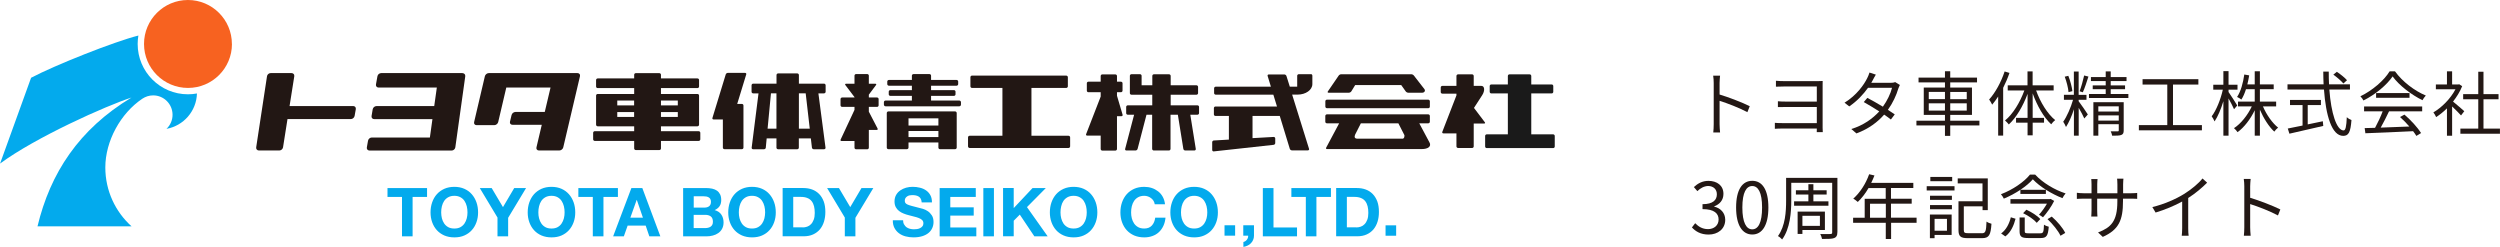
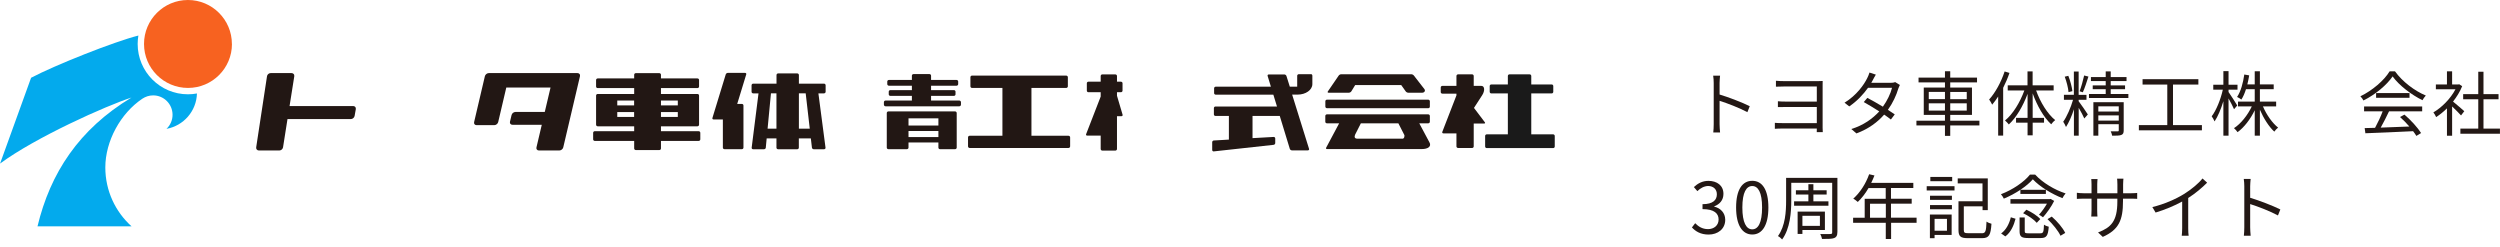
<svg xmlns="http://www.w3.org/2000/svg" id="b" width="460.01" height="45.42" viewBox="0 0 460.01 45.42">
  <defs>
    <style>.d{fill:#03aaed;}.e{fill:#f76220;}.f{fill:#231815;}.g{fill:#221714;}.h{fill:#1a1a1a;}</style>
  </defs>
  <g id="c">
    <g>
      <g>
        <path class="e" d="M42.68,8.09c0,4.47-3.62,8.09-8.09,8.09s-8.09-3.62-8.09-8.09S30.12,0,34.58,0s8.09,3.62,8.09,8.09Z" />
        <path class="d" d="M25.46,6.55c-.08,.5-.13,1.02-.13,1.54,0,5.11,4.14,9.26,9.25,9.26,.57,0,1.12-.05,1.66-.15-.09,3.26-2.48,5.95-5.61,6.51,.69-.65,1.12-1.57,1.12-2.59,0-1.97-1.6-3.57-3.57-3.57-.74,0-1.43,.24-2,.62-4,2.69-6.8,7.78-6.8,12.64,0,4.3,1.86,8.17,4.83,10.84H6.9c2.34-9.77,7.61-17.88,17.29-23.7-4.63,1.49-17.69,7.34-24.18,12.15L5.72,14.31c4.4-2.32,15.24-6.63,19.74-7.77Z" />
      </g>
      <g>
        <path class="g" d="M137.09,13.41h-3.17c-.16,0-.33,.13-.38,.28l-2.45,8.01c-.05,.16,.05,.28,.21,.28h1.71v5.18c0,.16,.13,.29,.3,.29h3.2c.16,0,.29-.13,.29-.29v-7.75c0-.16-.13-.29-.29-.29h-.86l1.66-5.43c.05-.15-.05-.28-.21-.28Z" />
        <path class="g" d="M244.47,17.06h3.73c.16,0,.36-.11,.45-.25l.71-1.16h8.47l.83,1.17c.09,.13,.3,.24,.46,.24h2.57c.38,0,.66-.34,.4-.67l-1.94-2.5c-.1-.13-.31-.23-.48-.23h-12.88c-.16,0-.37,.11-.46,.24l-2,2.92c-.09,.13-.03,.24,.13,.24Z" />
        <path class="g" d="M261.15,22.69h1.65c.16,0,.3-.13,.3-.29v-1.06c0-.16-.13-.3-.3-.3h-18.64c-.16,0-.3,.13-.3,.3v1.06c0,.16,.13,.29,.3,.29h2.25l-2.39,4.48c-.08,.14,0,.26,.16,.26h15.75s.03,0,.04,0c.02,0,.03,0,.05,0h1.58c1.2,0,1.82-.51,1.43-1.22l-1.88-3.52Zm-3.13,2.83h-8.22c-.64,0-.58-.39-.46-.73l1.06-2.09h6.91l1.11,2.17s.08,.66-.4,.66Z" />
        <path class="g" d="M175.75,20.5h-12.28c-.16,0-.3,.13-.3,.3v6.36c0,.16,.13,.29,.3,.29h3.4c.16,0,.3-.13,.3-.29v-.94h5.5v.94c0,.16,.13,.29,.29,.29h2.78c.16,0,.3-.13,.3-.29v-6.36c0-.16-.13-.3-.3-.3Zm-3.08,4.72h-5.5v-1.11h5.5v1.11Zm0-2.12h-5.5v-1.33h5.5v1.33Z" />
        <path class="g" d="M106.27,13.45h-16.33c-.32,0-.65,.26-.72,.57l-1.98,8.44c-.08,.31,.13,.57,.45,.57h3.26c.32,0,.65-.26,.72-.57l1.49-6.35h8.14l-1.06,4.49h-5.39c-.33,0-.65,.26-.72,.57l-.29,1.22c-.08,.32,.13,.57,.45,.57h5.4l-.98,4.16c-.08,.31,.13,.57,.45,.57h3.76c.32,0,.65-.26,.72-.57l3.08-13.1c.07-.31-.13-.57-.46-.57Z" />
-         <path class="g" d="M85.11,13.45h-14.97c-.32,0-.64,.26-.69,.58l-.27,1.5c-.06,.32,.16,.58,.48,.58h10.72l-.48,3.41h-10.63c-.32,0-.63,.26-.69,.58l-.21,1.24c-.06,.32,.16,.58,.49,.58h10.71l-.47,3.38h-10.69c-.32,0-.63,.26-.69,.58l-.22,1.24c-.06,.32,.16,.58,.49,.58h15.12c.32,0,.62-.26,.67-.58l1.83-13.08c.04-.32-.18-.58-.51-.58Z" />
        <path class="g" d="M151.62,15.39h-4.62v-1.58c0-.16-.13-.3-.29-.3h-3.54c-.16,0-.29,.13-.29,.3v1.58h-4.29c-.16,0-.3,.13-.3,.3v1.2c0,.16,.13,.29,.3,.29h.98l-1.26,9.99c-.02,.16,.1,.29,.26,.29h2.02c.16,0,.31-.13,.32-.29l.16-1.7h1.8v1.7c0,.16,.13,.29,.29,.29h3.54c.16,0,.29-.13,.29-.29v-1.7h2.21l.2,1.7c.02,.16,.17,.29,.33,.29h1.91c.16,0,.28-.13,.26-.29l-1.31-9.99h1.03c.16,0,.3-.13,.3-.29v-1.2c0-.16-.13-.3-.3-.3Zm-8.75,8.29h-1.63l.62-6.51h1.01v6.51Zm4.13,0v-6.51h1.25l.75,6.51h-2Z" />
        <path class="h" d="M285.78,24.72h-4.02v-7.53h3.76c.16,0,.29-.13,.29-.3v-1.06c0-.16-.13-.29-.29-.29h-3.76v-1.56c0-.16-.13-.3-.29-.3h-3.73c-.16,0-.29,.13-.29,.3v1.56h-3.05c-.16,0-.29,.13-.29,.29v1.06c0,.16,.13,.3,.29,.3h3.05v7.53h-3.88c-.16,0-.3,.13-.3,.3v1.94c0,.16,.13,.29,.3,.29h12.22c.16,0,.29-.13,.29-.29v-1.94c0-.16-.13-.3-.29-.3Z" />
        <path class="g" d="M244.16,18.34h18.64c.16,0,.3,.13,.3,.3v.98c0,.16-.13,.29-.29,.29h-18.64c-.16,0-.3-.13-.3-.3v-.98c0-.16,.13-.29,.29-.29Z" />
-         <path class="g" d="M220.36,19.38h-4.95v-1.95h4.74c.16,0,.3-.13,.3-.29v-1.15c0-.16-.13-.3-.3-.3h-4.74v-1.72c0-.16-.13-.3-.29-.3h-2.8c-.16,0-.29,.13-.29,.3v1.72h-1.97v-1.75c0-.16-.14-.29-.3-.29h-1.56c-.16,0-.3,.13-.3,.29v3.2c0,.16,.13,.29,.3,.29h3.82v1.95h-4.5c-.16,0-.3,.13-.3,.29v1.15c0,.16,.13,.29,.3,.29h1.16l-1.65,6.29c-.04,.16,.06,.29,.22,.29h1.7c.16,0,.33-.13,.37-.29l1.64-6.29h1.04v6.28c0,.16,.13,.3,.29,.3h2.8c.16,0,.29-.13,.29-.3v-6.28h1.35l1.01,6.29c.03,.16,.18,.29,.34,.29h1.7c.16,0,.27-.13,.25-.29l-1.01-6.29h1.31c.16,0,.3-.13,.3-.29v-1.15c0-.16-.13-.29-.3-.29Z" />
        <path class="g" d="M196.61,24.98h-6.82v-8.8h6.4c.16,0,.3-.13,.3-.3v-1.67c0-.16-.13-.3-.3-.3h-17.34c-.16,0-.29,.13-.29,.3v1.67c0,.16,.13,.3,.29,.3h5.6v8.8h-6.03c-.16,0-.3,.13-.3,.3v1.65c0,.16,.14,.3,.3,.3h18.19c.16,0,.3-.14,.3-.3v-1.65c0-.17-.14-.3-.3-.3Z" />
-         <path class="g" d="M161.38,17.93h-1.51v-.51l1.32-1.77c.1-.13,.04-.24-.12-.24h-1.2v-1.49c0-.16-.13-.29-.29-.29h-2.06c-.16,0-.29,.13-.29,.29v1.49h-1.56c-.16,0-.21,.11-.12,.24l1.68,2.22v.07h-2.27c-.16,0-.3,.13-.3,.29v1.14c0,.16,.13,.3,.3,.3h2.27v.55l-2.55,5.46c-.07,.15,0,.27,.17,.27h2.38v1.23c0,.16,.13,.29,.29,.29h2.06c.16,0,.29-.13,.29-.29v-3.27h1.45c.16,0,.23-.12,.16-.26l-1.61-3.1v-.88h1.51c.16,0,.29-.13,.29-.3v-1.14c0-.16-.13-.29-.29-.29Z" />
        <path class="g" d="M205.53,17.61v-.64h.72c.16,0,.3-.13,.3-.29v-1.36c0-.16-.13-.29-.3-.29h-.72v-1.04c0-.16-.13-.3-.3-.3h-2.41c-.16,0-.29,.13-.29,.3v1.04h-2.26c-.16,0-.29,.13-.29,.29v1.36c0,.16,.13,.29,.29,.29h2.26v.8l-2.68,6.91c-.06,.15,.03,.27,.19,.27h2.49v2.46c0,.16,.13,.3,.29,.3h2.41c.16,0,.3-.13,.3-.3v-6.03h.82c.16,0,.26-.13,.21-.28l-1.03-3.48Z" />
        <path class="g" d="M271.22,19.85l1.52-2.35c.5-.78,.48-1.7-.18-1.7h-1.39v-1.82c0-.16-.13-.3-.29-.3h-2.59c-.16,0-.3,.13-.3,.3v1.82h-2.59c-.16,0-.3,.13-.3,.29v.85c0,.16,.13,.29,.3,.29h2.59v.32l-2.6,6.71c-.06,.15,.03,.28,.19,.28h2.41v2.39c0,.16,.13,.3,.3,.3h2.59c.16,0,.29-.13,.29-.3v-4.2h1.93c.16,0,.21-.11,.12-.23l-2-2.64Z" />
        <path class="g" d="M176.51,18.5h-5.19v-.86h4.21c.16,0,.29-.13,.29-.29v-.48c0-.16-.13-.29-.29-.29h-4.21v-.81h4.69c.16,0,.3-.13,.3-.3v-.47c0-.16-.14-.29-.3-.29h-4.69v-.79c0-.16-.13-.29-.29-.29h-2.94c-.16,0-.3,.13-.3,.29v.79h-4.23c-.16,0-.3,.13-.3,.29v.47c0,.16,.13,.3,.3,.3h4.23v.81h-3.97c-.16,0-.29,.13-.29,.29v.48c0,.16,.13,.29,.29,.29h3.97v.86h-4.85c-.17,0-.3,.14-.3,.31v.44c0,.17,.14,.31,.3,.31h13.57c.17,0,.31-.14,.31-.31v-.44c0-.17-.14-.31-.31-.31Z" />
        <path class="g" d="M128.56,24.14h-6.94v-.9h6.71c.16,0,.3-.13,.3-.3v-5.36c0-.16-.13-.29-.3-.29h-6.71v-1.08h6.71c.16,0,.3-.13,.3-.29v-1.2c0-.16-.13-.29-.3-.29h-6.71v-.67c0-.16-.13-.3-.29-.3h-4.35c-.16,0-.29,.13-.29,.3v.67h-6.71c-.16,0-.3,.13-.3,.29v1.2c0,.16,.13,.29,.3,.29h6.71v1.08h-6.71c-.16,0-.3,.13-.3,.29v5.36c0,.16,.13,.3,.3,.3h6.71v.9h-7.25c-.16,0-.3,.13-.3,.3v1.19c0,.17,.14,.3,.3,.3h7.25v1.38c0,.16,.13,.3,.29,.3h4.35c.16,0,.29-.13,.29-.3v-1.38h6.94c.16,0,.3-.13,.3-.3v-1.19c0-.16-.13-.3-.3-.3Zm-6.94-5.64h3.1v.9h-3.1v-.9Zm0,2.12h3.1v.9h-3.1v-.9Zm-4.94,.9h-3.1v-.9h3.1v.9Zm0-2.12h-3.1v-.9h3.1v.9Z" />
        <path class="g" d="M64.97,19.52h-11.69l.87-5.49c.05-.32-.17-.58-.5-.58h-3.85c-.32,0-.63,.26-.67,.58l-1.99,13.08c-.05,.32,.18,.58,.5,.58h3.76c.32,0,.63-.26,.68-.58l.82-5.2h11.66c.32,0,.63-.26,.69-.58l.22-1.24c.06-.32-.16-.58-.49-.58Z" />
        <path class="g" d="M241.22,13.65h-2.23c-.16,0-.3,.13-.3,.29v2.01h-1.36l-.62-1.97c-.05-.15-.22-.28-.38-.28h-2.87c-.16,0-.26,.13-.21,.28l.6,1.97h-10.15c-.16,0-.3,.13-.3,.29v.89c0,.16,.13,.29,.3,.29h10.6l.67,2.18h-11.32c-.16,0-.29,.13-.29,.3v1.15c0,.16,.13,.29,.29,.29h2.47v4.35l-2.77,.16c-.16,0-.3,.15-.3,.31v1.44c0,.16,.13,.28,.29,.26l11.02-1.21c.16-.02,.29-.17,.29-.33v-.84c0-.16-.13-.29-.3-.28l-3.88,.22v-4.09h5.01l1.85,6.06c.05,.15,.22,.28,.38,.28h2.95c.16,0,.26-.13,.21-.28l-3.11-9.98h1.01c1.49,0,2.71-.86,2.71-1.93v-1.56c0-.16-.13-.29-.3-.29Z" />
      </g>
-       <path class="d" d="M71.3,36.24v-1.64h7.28v1.64h-2.66v7.25h-1.95v-7.25h-2.66Zm8.22,.99c.2-.57,.48-1.07,.86-1.49,.37-.42,.83-.75,1.38-1,.54-.24,1.16-.36,1.84-.36s1.3,.12,1.84,.36c.54,.24,1,.57,1.37,1,.37,.42,.66,.92,.86,1.49,.2,.57,.3,1.18,.3,1.85s-.1,1.25-.3,1.81c-.2,.56-.48,1.05-.86,1.46-.37,.42-.83,.74-1.37,.98-.54,.24-1.15,.35-1.84,.35s-1.29-.12-1.84-.35c-.54-.24-1-.56-1.38-.98-.37-.41-.66-.9-.86-1.46-.2-.56-.3-1.16-.3-1.81s.1-1.28,.3-1.85Zm1.79,2.94c.09,.35,.23,.67,.42,.95,.19,.28,.44,.51,.75,.68,.31,.17,.68,.25,1.12,.25s.82-.08,1.12-.25c.31-.17,.56-.4,.75-.68,.19-.28,.33-.6,.42-.95,.09-.35,.13-.72,.13-1.09s-.04-.77-.13-1.13c-.09-.36-.23-.69-.42-.98-.19-.29-.44-.51-.75-.68-.31-.17-.68-.26-1.12-.26s-.81,.09-1.12,.26c-.31,.17-.56,.4-.75,.68-.19,.29-.33,.61-.42,.98-.09,.36-.13,.74-.13,1.13s.05,.74,.13,1.09Zm6.97-5.57h2.19l2.08,3.51,2.07-3.51h2.18l-3.3,5.48v3.41h-1.96v-3.46l-3.26-5.43Zm9.12,2.63c.2-.57,.49-1.07,.86-1.49,.38-.42,.83-.75,1.38-1,.54-.24,1.16-.36,1.84-.36s1.3,.12,1.84,.36c.54,.24,.99,.57,1.37,1,.37,.42,.66,.92,.86,1.49,.2,.57,.3,1.18,.3,1.85s-.1,1.25-.3,1.81c-.2,.56-.49,1.05-.86,1.46-.38,.42-.83,.74-1.37,.98-.54,.24-1.16,.35-1.84,.35s-1.29-.12-1.84-.35c-.55-.24-1-.56-1.38-.98-.37-.41-.66-.9-.86-1.46-.2-.56-.3-1.16-.3-1.81s.1-1.28,.3-1.85Zm1.79,2.94c.09,.35,.23,.67,.42,.95,.19,.28,.44,.51,.75,.68,.31,.17,.68,.25,1.12,.25s.81-.08,1.12-.25c.31-.17,.56-.4,.74-.68,.19-.28,.33-.6,.42-.95,.09-.35,.13-.72,.13-1.09s-.04-.77-.13-1.13c-.09-.36-.23-.69-.42-.98-.19-.29-.44-.51-.74-.68-.31-.17-.68-.26-1.12-.26s-.81,.09-1.12,.26c-.31,.17-.56,.4-.75,.68-.19,.29-.33,.61-.42,.98-.09,.36-.13,.74-.13,1.13s.04,.74,.13,1.09Zm7.23-3.93v-1.64h7.28v1.64h-2.66v7.25h-1.96v-7.25h-2.66Zm11.77-1.64l3.32,8.89h-2.03l-.67-1.98h-3.32l-.7,1.98h-1.97l3.36-8.89h2Zm.11,5.45l-1.12-3.26h-.03l-1.16,3.26h2.3Zm11.57-5.45c.42,0,.81,.04,1.16,.11,.35,.08,.65,.2,.89,.37,.25,.17,.44,.4,.58,.68,.14,.28,.21,.63,.21,1.05,0,.45-.1,.82-.3,1.12-.2,.3-.5,.54-.9,.73,.55,.16,.96,.43,1.22,.83,.27,.4,.41,.87,.41,1.43,0,.45-.09,.83-.26,1.16-.17,.33-.41,.59-.7,.8-.3,.21-.63,.36-1.01,.46-.38,.1-.77,.15-1.16,.15h-4.31v-8.89h4.18Zm-.25,3.6c.35,0,.64-.08,.86-.25,.22-.17,.34-.44,.34-.81,0-.21-.04-.38-.11-.51-.07-.13-.17-.24-.3-.31s-.27-.13-.43-.16c-.16-.03-.33-.04-.5-.04h-1.83v2.08h1.98Zm.11,3.77c.19,0,.37-.02,.55-.06,.17-.04,.33-.1,.46-.19s.24-.2,.32-.35c.08-.15,.12-.34,.12-.57,0-.46-.13-.78-.39-.98-.26-.19-.6-.29-1.02-.29h-2.13v2.44h2.09Zm4.57-4.74c.2-.57,.48-1.07,.86-1.49,.37-.42,.83-.75,1.38-1,.55-.24,1.16-.36,1.84-.36s1.3,.12,1.84,.36c.54,.24,1,.57,1.37,1,.37,.42,.66,.92,.86,1.49,.2,.57,.3,1.18,.3,1.85s-.1,1.25-.3,1.81c-.2,.56-.48,1.05-.86,1.46-.37,.42-.83,.74-1.37,.98-.54,.24-1.16,.35-1.84,.35s-1.29-.12-1.84-.35c-.54-.24-1-.56-1.38-.98-.37-.41-.66-.9-.86-1.46-.2-.56-.3-1.16-.3-1.81s.1-1.28,.3-1.85Zm1.78,2.94c.09,.35,.23,.67,.42,.95,.19,.28,.44,.51,.75,.68,.31,.17,.68,.25,1.12,.25s.81-.08,1.12-.25c.31-.17,.56-.4,.75-.68,.19-.28,.33-.6,.42-.95,.08-.35,.13-.72,.13-1.09s-.04-.77-.13-1.13c-.09-.36-.23-.69-.42-.98-.19-.29-.44-.51-.75-.68-.3-.17-.68-.26-1.12-.26s-.81,.09-1.12,.26c-.31,.17-.56,.4-.75,.68-.19,.29-.33,.61-.42,.98-.09,.36-.13,.74-.13,1.13s.04,.74,.13,1.09Zm11.76-5.57c.57,0,1.11,.09,1.6,.27,.49,.18,.92,.46,1.28,.82,.36,.37,.64,.82,.85,1.37,.2,.55,.3,1.19,.3,1.93,0,.65-.08,1.24-.25,1.79-.17,.55-.42,1.02-.75,1.42-.34,.4-.76,.71-1.26,.94-.5,.23-1.09,.34-1.77,.34h-3.83v-8.89h3.83Zm-.14,7.25c.28,0,.56-.05,.82-.14,.27-.09,.5-.24,.71-.46,.21-.21,.37-.49,.5-.83,.13-.34,.19-.75,.19-1.24,0-.45-.04-.85-.13-1.22-.09-.36-.23-.67-.43-.93-.2-.26-.46-.46-.79-.59-.33-.14-.73-.21-1.21-.21h-1.4v5.6h1.74Zm4.48-7.25h2.19l2.08,3.51,2.07-3.51h2.18l-3.3,5.48v3.41h-1.95v-3.46l-3.26-5.43Zm14.19,6.7c.11,.21,.25,.38,.43,.51,.18,.13,.39,.22,.63,.29,.24,.06,.49,.09,.75,.09,.17,0,.36-.01,.56-.04,.2-.03,.38-.08,.56-.17,.17-.08,.32-.2,.43-.34,.12-.14,.18-.33,.18-.56,0-.24-.08-.44-.23-.59-.15-.15-.35-.27-.61-.37-.25-.1-.53-.19-.85-.26-.32-.08-.63-.16-.96-.25-.33-.08-.66-.18-.97-.31-.32-.12-.6-.28-.85-.47-.25-.19-.45-.43-.61-.72-.15-.29-.23-.63-.23-1.04,0-.46,.1-.85,.29-1.19,.19-.34,.45-.62,.77-.84,.32-.22,.67-.39,1.07-.5,.4-.11,.8-.16,1.2-.16,.47,0,.91,.05,1.34,.16,.43,.1,.81,.27,1.14,.5,.33,.23,.6,.53,.79,.89,.2,.36,.29,.8,.29,1.31h-1.89c-.02-.27-.08-.49-.17-.66-.09-.17-.22-.31-.38-.41-.16-.1-.34-.17-.54-.21-.2-.04-.43-.06-.67-.06-.16,0-.32,.02-.47,.05-.16,.03-.3,.09-.43,.18-.13,.08-.23,.19-.32,.31-.08,.13-.13,.28-.13,.47,0,.17,.04,.32,.1,.42,.07,.11,.2,.21,.39,.3,.19,.09,.46,.18,.81,.27,.34,.09,.79,.21,1.35,.35,.17,.03,.4,.09,.69,.18,.3,.09,.59,.23,.88,.42,.29,.19,.54,.45,.75,.77,.21,.32,.32,.73,.32,1.23,0,.41-.08,.78-.24,1.13-.16,.35-.39,.65-.7,.9-.31,.25-.7,.45-1.16,.59-.46,.14-.99,.21-1.6,.21-.49,0-.96-.06-1.43-.18-.46-.12-.87-.31-1.22-.57-.35-.26-.63-.59-.84-.98-.21-.4-.31-.87-.3-1.42h1.89c0,.3,.05,.55,.16,.76Zm13.18-6.7v1.64h-4.69v1.91h4.31v1.52h-4.31v2.18h4.79v1.64h-6.75v-8.89h6.65Zm3.34,0v8.89h-1.95v-8.89h1.95Zm3.64,0v3.69l3.47-3.69h2.44l-3.47,3.51,3.81,5.38h-2.45l-2.68-4-1.12,1.13v2.86h-1.96v-8.89h1.96Zm6.95,2.63c.2-.57,.49-1.07,.86-1.49,.37-.42,.83-.75,1.38-1,.54-.24,1.16-.36,1.83-.36s1.3,.12,1.84,.36c.54,.24,1,.57,1.37,1,.37,.42,.66,.92,.86,1.49,.2,.57,.3,1.18,.3,1.85s-.1,1.25-.3,1.81c-.2,.56-.49,1.05-.86,1.46-.37,.42-.83,.74-1.37,.98-.54,.24-1.15,.35-1.84,.35s-1.29-.12-1.83-.35c-.55-.24-1-.56-1.38-.98-.37-.41-.66-.9-.86-1.46-.2-.56-.3-1.16-.3-1.81s.1-1.28,.3-1.85Zm1.79,2.94c.09,.35,.23,.67,.41,.95,.19,.28,.44,.51,.75,.68,.31,.17,.68,.25,1.12,.25s.81-.08,1.12-.25c.31-.17,.56-.4,.75-.68,.19-.28,.33-.6,.42-.95,.09-.35,.13-.72,.13-1.09s-.04-.77-.13-1.13c-.09-.36-.23-.69-.42-.98-.19-.29-.44-.51-.75-.68-.31-.17-.68-.26-1.12-.26s-.81,.09-1.12,.26c-.31,.17-.56,.4-.75,.68-.19,.29-.33,.61-.41,.98-.09,.36-.13,.74-.13,1.13s.04,.74,.13,1.09Zm17-3.2c-.12-.19-.26-.35-.44-.49-.17-.14-.37-.25-.59-.33-.22-.08-.45-.12-.69-.12-.44,0-.81,.09-1.12,.26-.31,.17-.56,.4-.75,.68-.19,.29-.33,.61-.42,.98-.09,.36-.13,.74-.13,1.13s.04,.74,.13,1.09c.09,.35,.23,.67,.42,.95,.19,.28,.44,.51,.75,.68,.31,.17,.68,.25,1.12,.25,.6,0,1.06-.18,1.4-.55,.34-.37,.54-.85,.62-1.45h1.89c-.05,.56-.18,1.06-.39,1.51-.21,.45-.48,.83-.82,1.15-.34,.32-.74,.56-1.2,.72-.46,.17-.96,.25-1.51,.25-.68,0-1.29-.12-1.84-.35-.54-.24-1-.56-1.38-.98-.37-.41-.66-.9-.86-1.46-.2-.56-.3-1.16-.3-1.81s.1-1.28,.3-1.85c.2-.57,.49-1.07,.86-1.49,.37-.42,.83-.75,1.38-1,.54-.24,1.16-.36,1.84-.36,.49,0,.95,.07,1.39,.21,.43,.14,.82,.35,1.17,.62,.35,.27,.63,.6,.85,1,.22,.4,.36,.85,.42,1.37h-1.89c-.03-.22-.11-.43-.22-.62Zm3.38,.26c.2-.57,.48-1.07,.86-1.49,.37-.42,.83-.75,1.38-1,.54-.24,1.16-.36,1.84-.36s1.3,.12,1.84,.36c.54,.24,1,.57,1.37,1,.37,.42,.66,.92,.86,1.49,.2,.57,.3,1.18,.3,1.85s-.1,1.25-.3,1.81c-.2,.56-.49,1.05-.86,1.46-.37,.42-.83,.74-1.37,.98-.54,.24-1.15,.35-1.84,.35s-1.29-.12-1.84-.35c-.54-.24-1-.56-1.38-.98-.37-.41-.66-.9-.86-1.46-.2-.56-.3-1.16-.3-1.81s.1-1.28,.3-1.85Zm1.79,2.94c.09,.35,.23,.67,.42,.95,.19,.28,.44,.51,.75,.68,.31,.17,.68,.25,1.12,.25s.81-.08,1.12-.25c.31-.17,.56-.4,.75-.68,.19-.28,.33-.6,.42-.95,.09-.35,.13-.72,.13-1.09s-.04-.77-.13-1.13c-.09-.36-.23-.69-.42-.98-.19-.29-.44-.51-.75-.68-.31-.17-.68-.26-1.12-.26s-.81,.09-1.12,.26c-.31,.17-.56,.4-.75,.68-.19,.29-.33,.61-.42,.98-.09,.36-.13,.74-.13,1.13s.04,.74,.13,1.09Zm9.83,1.28v1.92h-1.95v-1.92h1.95Zm3.47,0v1.92c0,.28-.05,.54-.16,.78-.1,.24-.24,.44-.42,.62-.17,.18-.38,.32-.62,.43s-.49,.19-.75,.23v-.9c.13-.03,.24-.08,.35-.15,.11-.07,.21-.16,.29-.27,.08-.1,.15-.22,.19-.35,.04-.13,.06-.26,.05-.39h-.9v-1.92h1.95Zm3.59-6.85v7.25h4.33v1.64h-6.29v-8.89h1.96Zm3.29,1.64v-1.64h7.28v1.64h-2.67v7.25h-1.95v-7.25h-2.66Zm12.08-1.64c.57,0,1.11,.09,1.6,.27,.5,.18,.92,.46,1.28,.82,.36,.37,.64,.82,.85,1.37,.2,.55,.3,1.19,.3,1.93,0,.65-.08,1.24-.25,1.79-.17,.55-.42,1.02-.75,1.42-.34,.4-.75,.71-1.26,.94-.5,.23-1.09,.34-1.77,.34h-3.84v-8.89h3.84Zm-.14,7.25c.28,0,.56-.05,.82-.14,.27-.09,.5-.24,.71-.46,.21-.21,.37-.49,.5-.83,.13-.34,.19-.75,.19-1.24,0-.45-.04-.85-.13-1.22-.09-.36-.23-.67-.43-.93-.2-.26-.46-.46-.79-.59-.33-.14-.73-.21-1.21-.21h-1.39v5.6h1.74Zm7.34-.39v1.92h-1.95v-1.92h1.95Z" />
    </g>
    <g>
      <path class="f" d="M321.52,20.64c-1.42-.77-3.67-1.64-5.11-2.09v4.29c.01,.42,.04,1.1,.09,1.53h-1.25c.05-.42,.08-1.05,.08-1.53v-7.57c0-.36-.03-.95-.1-1.35h1.27c-.04,.4-.09,.96-.09,1.35v2.12c1.72,.52,4.17,1.46,5.55,2.15l-.44,1.11Z" />
      <path class="f" d="M334.29,24.31c0-.16,.01-.4,.01-.66h-6.41c-.52,0-1.05,.03-1.31,.05v-1.1c.26,.03,.74,.05,1.3,.05h6.42v-2.96h-5.73c-.56,0-1.12,.01-1.43,.01v-1.07c.32,.04,.87,.06,1.4,.06h5.76v-2.78h-5.9c-.42,0-1.34,.03-1.62,.04v-1.09c.3,.04,1.21,.07,1.62,.07h6.07c.36,0,.7-.01,.91-.03-.01,.18-.01,.46-.01,.78v7.85c0,.27,.01,.56,.03,.78h-1.1Z" />
      <path class="f" d="M349.58,15.65c-.1,.18-.22,.49-.3,.7-.33,1.14-.99,2.59-1.9,3.86,.49,.31,.94,.61,1.26,.84l-.71,.94c-.31-.25-.74-.56-1.24-.9-1.17,1.34-2.81,2.61-5.1,3.46l-.94-.81c2.26-.69,3.95-1.94,5.14-3.24-1.03-.66-2.12-1.31-2.85-1.72l.66-.77c.75,.39,1.85,1.01,2.86,1.62,.79-1.1,1.43-2.44,1.68-3.47h-4.42c-.83,1.16-1.99,2.43-3.45,3.42l-.87-.68c2.24-1.38,3.59-3.33,4.17-4.51,.13-.23,.32-.7,.42-1.04l1.17,.38c-.21,.34-.44,.78-.57,1.03-.08,.16-.17,.31-.27,.48h3.55c.35,0,.64-.04,.86-.13l.85,.52Z" />
      <path class="f" d="M364.22,23.08h-5.37v1.92h-.97v-1.92h-5.25v-.87h5.25v-1.07h-3.9v-5.03h3.9v-.95h-4.86v-.88h4.86v-1.17h.97v1.17h4.93v.88h-4.93v.95h4v5.03h-4v1.07h5.37v.87Zm-9.32-4.84h2.98v-1.33h-2.98v1.33Zm2.98,2.11v-1.34h-2.98v1.34h2.98Zm.97-3.43v1.33h3.04v-1.33h-3.04Zm3.04,2.09h-3.04v1.34h3.04v-1.34Z" />
      <path class="f" d="M369.75,13.42c-.31,.92-.72,1.86-1.16,2.74v8.79h-.92v-7.19c-.35,.55-.73,1.05-1.1,1.5-.1-.22-.39-.73-.56-.95,1.14-1.26,2.2-3.2,2.85-5.16l.9,.27Zm4.9,3.22c.77,2.17,2.11,4.33,3.51,5.46-.23,.17-.56,.51-.73,.77-1.36-1.25-2.61-3.43-3.41-5.69v4.51h2.09v.88h-2.09v2.33h-.94v-2.33h-2.12v-.88h2.12v-4.42c-.83,2.25-2.08,4.38-3.45,5.63-.17-.22-.48-.56-.7-.73,1.42-1.13,2.77-3.33,3.56-5.53h-3.06v-.94h3.64v-2.56h.94v2.56h3.87v.94h-3.25Z" />
      <path class="f" d="M382.49,18.64c.35,.44,1.43,2.02,1.68,2.42l-.65,.74c-.17-.43-.64-1.29-1.03-1.96v5.12h-.88v-4.85c-.4,1.26-.95,2.48-1.46,3.26-.1-.29-.35-.73-.51-.97,.66-.92,1.4-2.61,1.81-4.04h-1.68v-.91h1.83v-4.29h.88v4.3h1.44v.9h-1.44v.29Zm-1.87-1.68c-.06-.77-.36-1.95-.7-2.85l.66-.16c.36,.9,.66,2.05,.75,2.82l-.71,.18Zm2.04-.18c.29-.75,.65-2.03,.83-2.89l.79,.2c-.3,.96-.7,2.17-1.03,2.89l-.6-.19Zm8.97,.51v.74h-7.25v-.74h3.08v-.88h-2.39v-.7h2.39v-.79h-2.72v-.74h2.72v-1.04h.92v1.04h2.91v.74h-2.91v.79h2.64v.7h-2.64v.88h3.25Zm-.86,6.7c0,.47-.1,.7-.44,.84-.33,.13-.87,.14-1.68,.14-.04-.25-.16-.57-.27-.81,.58,.01,1.12,.01,1.27,.01,.17,0,.21-.05,.21-.2v-1.12h-3.76v2.11h-.91v-6.16h5.58v5.17Zm-4.67-4.43v.96h3.76v-.96h-3.76Zm3.76,2.63v-.96h-3.76v.96h3.76Z" />
      <path class="f" d="M405.16,23.02v.96h-11.6v-.96h5.23v-7.46h-4.55v-.99h10.27v.99h-4.67v7.46h5.32Z" />
      <path class="f" d="M411.07,20.09c-.18-.44-.64-1.29-1.01-1.98v6.85h-.95v-6.34c-.44,1.46-1.03,2.85-1.62,3.72-.12-.29-.35-.7-.53-.94,.84-1.08,1.66-3.13,2.05-4.9h-1.76v-.91h1.86v-2.5h.95v2.5h1.65v.91h-1.65v.43c.35,.48,1.38,2.09,1.6,2.48l-.58,.68Zm5.32-.51c.65,1.53,1.74,3.08,2.79,3.9-.23,.17-.53,.49-.7,.74-.99-.9-1.98-2.46-2.65-4.04v4.78h-.95v-4.67c-.79,1.64-1.96,3.16-3.16,4.03-.16-.23-.44-.57-.66-.74,1.27-.81,2.52-2.39,3.28-4h-2.54v-.88h3.08v-2.29h-1.61c-.23,.73-.51,1.39-.85,1.91-.17-.14-.56-.39-.79-.48,.69-1.01,1.1-2.56,1.33-4.13l.9,.16c-.09,.57-.21,1.13-.34,1.66h1.36v-2.42h.95v2.42h2.54v.88h-2.54v2.29h2.99v.88h-2.43Z" />
-       <path class="f" d="M428.61,16.47c.32,4.37,1.34,7.53,2.63,7.53,.35,0,.51-.72,.58-2.44,.22,.22,.58,.43,.86,.53-.17,2.25-.53,2.91-1.52,2.91-2.11,0-3.19-3.73-3.54-8.53h-6.71v-.95h6.64c-.04-.77-.05-1.56-.06-2.35h1.01c0,.81,.01,1.59,.05,2.35h3.85v.95h-3.8Zm-3.98,6.42c.91-.2,1.85-.38,2.78-.58l.08,.86c-2.2,.52-4.58,1.07-6.23,1.43l-.3-.95c.73-.14,1.68-.34,2.72-.55v-3.77h-2.31v-.94h5.69v.94h-2.43v3.56Zm6.56-7.53c-.38-.45-1.18-1.16-1.85-1.62l.65-.53c.66,.44,1.48,1.1,1.87,1.55l-.68,.61Z" />
      <path class="f" d="M440.69,13.13c1.37,1.91,3.63,3.6,5.67,4.45-.22,.23-.46,.57-.62,.86-2-.98-4.28-2.7-5.49-4.38-1.05,1.56-3.16,3.34-5.37,4.43-.1-.22-.35-.57-.56-.77,2.22-1.07,4.38-2.94,5.38-4.59h.99Zm-5.69,6.46h10.69v.9h-6.1c-.46,.96-1.01,2.08-1.53,2.99,1.61-.05,3.45-.12,5.27-.2-.53-.61-1.14-1.25-1.72-1.75l.82-.44c1.2,1.03,2.46,2.43,3.06,3.39l-.87,.53c-.16-.26-.35-.56-.6-.87-3.19,.16-6.55,.3-8.78,.38l-.13-.95c.56-.01,1.21-.03,1.91-.05,.49-.9,1.05-2.08,1.4-3.03h-3.42v-.9Zm8.36-2.47v.88h-6.15v-.88h6.15Z" />
      <path class="f" d="M452.84,21.24c-.34-.38-1.05-1.1-1.64-1.65v5.38h-.95v-5.03c-.65,.64-1.33,1.18-1.99,1.61-.1-.25-.35-.69-.51-.87,1.55-.9,3.17-2.53,4.07-4.26h-3.61v-.88h2.04v-2.42h.95v2.42h1.13l.17-.04,.55,.36c-.4,1-1,1.96-1.68,2.83,.6,.48,1.74,1.48,2.07,1.77l-.6,.78Zm7.16,2.42v.95h-7.28v-.95h3.29v-5.4h-2.78v-.94h2.78v-4.12h.96v4.12h2.77v.94h-2.77v5.4h3.03Z" />
      <path class="f" d="M311.32,41.85l.6-.78c.56,.58,1.29,1.09,2.37,1.09s1.94-.68,1.94-1.77-.77-1.91-2.96-1.91v-.91c1.96,0,2.64-.79,2.64-1.82,0-.92-.62-1.51-1.61-1.53-.77,.03-1.44,.42-1.98,.95l-.64-.75c.71-.66,1.56-1.14,2.67-1.14,1.6,0,2.77,.86,2.77,2.39,0,1.16-.69,1.92-1.7,2.3v.05c1.13,.26,2.03,1.12,2.03,2.42,0,1.7-1.37,2.72-3.06,2.72-1.5,0-2.43-.62-3.06-1.3Z" />
      <path class="f" d="M319.45,38.18c0-3.32,1.16-4.91,2.98-4.91s2.96,1.61,2.96,4.91-1.16,4.97-2.96,4.97-2.98-1.65-2.98-4.97Zm4.78,0c0-2.78-.73-3.95-1.81-3.95s-1.82,1.17-1.82,3.95,.73,4.02,1.82,4.02,1.81-1.21,1.81-4.02Z" />
      <path class="f" d="M338.08,42.75c0,.62-.17,.88-.57,1.05-.4,.16-1.09,.17-2.25,.17-.04-.26-.19-.66-.32-.91,.83,.03,1.64,.01,1.86,0,.25,0,.33-.08,.33-.31v-9.11h-7.53v3.26c0,2.15-.21,5.15-1.68,7.16-.16-.2-.55-.52-.77-.62,1.37-1.89,1.5-4.54,1.5-6.54v-4.17h9.44v10.02Zm-5.33-5.71v-1.25h-2.3v-.78h2.3v-1.12h.92v1.12h2.44v.78h-2.44v1.25h2.77v.81h-6.32v-.81h2.63Zm-1.1,5.28v.73h-.88v-4.11h5.02v3.38h-4.13Zm0-2.61v1.85h3.22v-1.85h-3.22Z" />
      <path class="f" d="M352.68,41h-4.71v2.98h-.98v-2.98h-6.01v-.94h2.13v-3.48h3.87v-1.98h-3.16c-.58,1-1.27,1.89-1.98,2.56-.18-.16-.58-.48-.83-.61,1.22-1.07,2.31-2.74,2.92-4.49l.98,.23c-.18,.46-.39,.92-.6,1.36h7.75v.94h-4.11v1.98h3.81v.91h-3.81v2.57h4.71v.94Zm-5.68-.94v-2.57h-2.91v2.57h2.91Z" />
      <path class="f" d="M354.52,34.26h5.12v.79h-5.12v-.79Zm4.6,8.97h-3.15v.6h-.86v-4.36h4v3.76Zm-3.99-7.22h4.03v.77h-4.03v-.77Zm0,1.72h4.03v.78h-4.03v-.78Zm4.08-4.39h-4.02v-.78h4.02v.78Zm-3.24,6.93v2.18h2.28v-2.18h-2.28Zm8.68,2.65c.7,0,.81-.34,.88-2.15,.23,.18,.64,.34,.91,.4-.14,2.08-.44,2.65-1.73,2.65h-2.6c-1.34,0-1.74-.3-1.74-1.52v-5.27h4.42v-3.29h-4.56v-.91h5.53v5.84h-.96v-.71h-3.45v4.34c0,.51,.13,.61,.85,.61h2.46Z" />
      <path class="f" d="M374.48,32.13c1.4,1.52,3.61,2.82,5.6,3.46-.22,.25-.46,.61-.58,.87-1.91-.73-4.2-2.12-5.45-3.47-1.09,1.27-3.21,2.69-5.34,3.56-.1-.23-.34-.6-.53-.81,2.17-.82,4.29-2.28,5.34-3.61h.96Zm-6.27,10.83c.96-.68,1.52-1.85,1.79-2.98l.87,.27c-.31,1.21-.86,2.5-1.88,3.25l-.78-.55Zm9.76-5.98c-.49,1.01-1.35,2.22-2.05,3-.2-.14-.52-.36-.74-.47,.51-.55,1.07-1.34,1.47-2.04h-6.72v-.83h7.24l.16-.04,.65,.38Zm-2.56,5.95c.56,0,.64-.2,.69-1.59,.22,.17,.61,.31,.88,.38-.13,1.68-.42,2.08-1.48,2.08h-2.29c-1.27,0-1.6-.27-1.6-1.27v-2.51h.95v2.51c0,.34,.1,.4,.73,.4h2.12Zm1.04-8.01v.77h-4.69v-.77h4.69Zm-3.59,3.67c.94,.42,2.04,1.12,2.56,1.72l-.65,.69c-.49-.59-1.57-1.33-2.51-1.77l.6-.64Zm4.68,1.27c.99,.86,2.04,2.08,2.47,3l-.87,.52c-.39-.87-1.42-2.15-2.39-3.06l.79-.47Z" />
      <path class="f" d="M392.07,35.56c.57,0,1.01-.04,1.18-.06v1.09c-.13-.01-.61-.04-1.18-.04h-1.43v.46c0,3.47-.74,5.25-3.72,6.58l-.87-.82c2.37-.91,3.55-2.03,3.55-5.67v-.55h-3.71v2.11c0,.48,.04,1.05,.05,1.18h-1.14c.01-.13,.05-.69,.05-1.18v-2.11h-1.39c-.57,0-1.16,.04-1.31,.05v-1.13c.12,.03,.75,.09,1.31,.09h1.39v-1.66c0-.42-.04-.82-.05-.95h1.16c-.01,.13-.06,.49-.06,.95v1.66h3.71v-1.62c0-.51-.04-.94-.06-1.07h1.17c-.01,.13-.06,.56-.06,1.07v1.62h1.43Z" />
      <path class="f" d="M406.12,33.61c-.9,.91-2.15,1.98-3.48,2.82v5.56c0,.49,.03,1.13,.08,1.39h-1.27c.04-.25,.08-.9,.08-1.39v-4.91c-1.39,.77-3.19,1.52-4.89,2.03l-.6-1.01c2.17-.51,4.38-1.5,5.81-2.39,1.33-.82,2.69-1.95,3.42-2.87l.86,.78Z" />
      <path class="f" d="M419.15,39.64c-1.42-.77-3.67-1.64-5.11-2.09v4.29c.01,.42,.04,1.1,.09,1.53h-1.25c.05-.42,.08-1.05,.08-1.53v-7.57c0-.36-.03-.95-.1-1.35h1.27c-.04,.4-.09,.96-.09,1.35v2.12c1.72,.52,4.17,1.46,5.55,2.15l-.44,1.11Z" />
    </g>
  </g>
</svg>